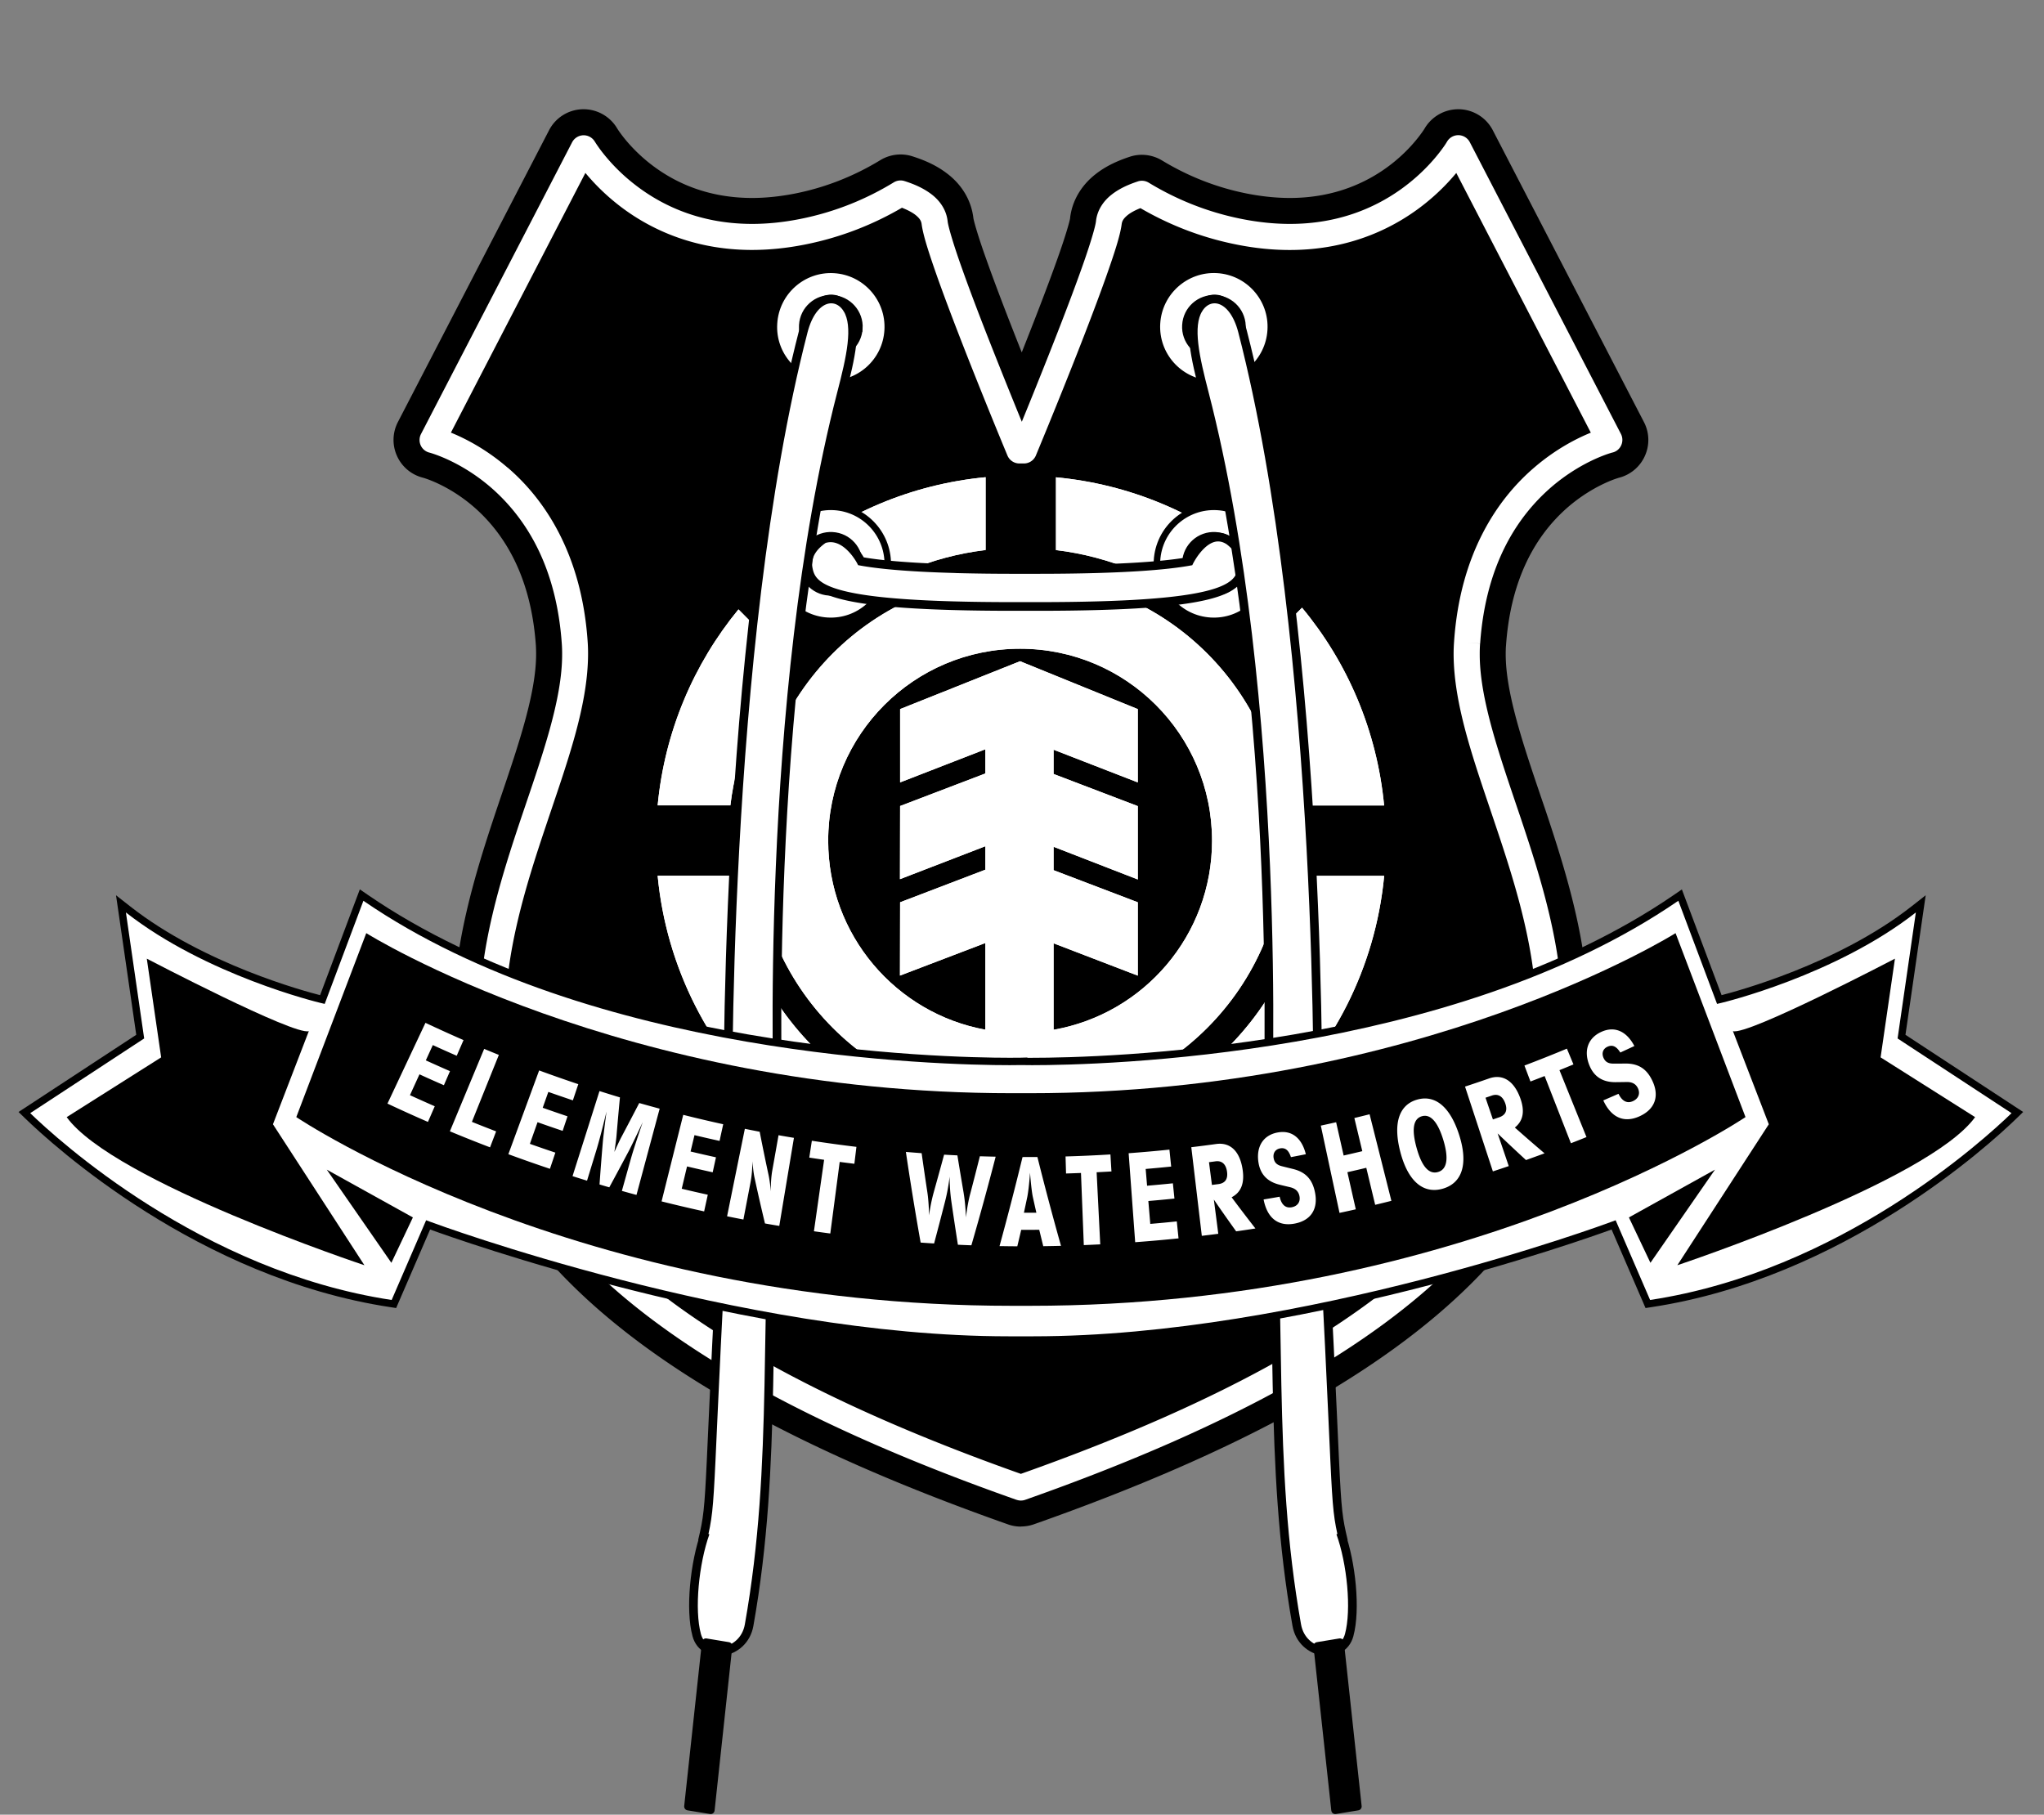
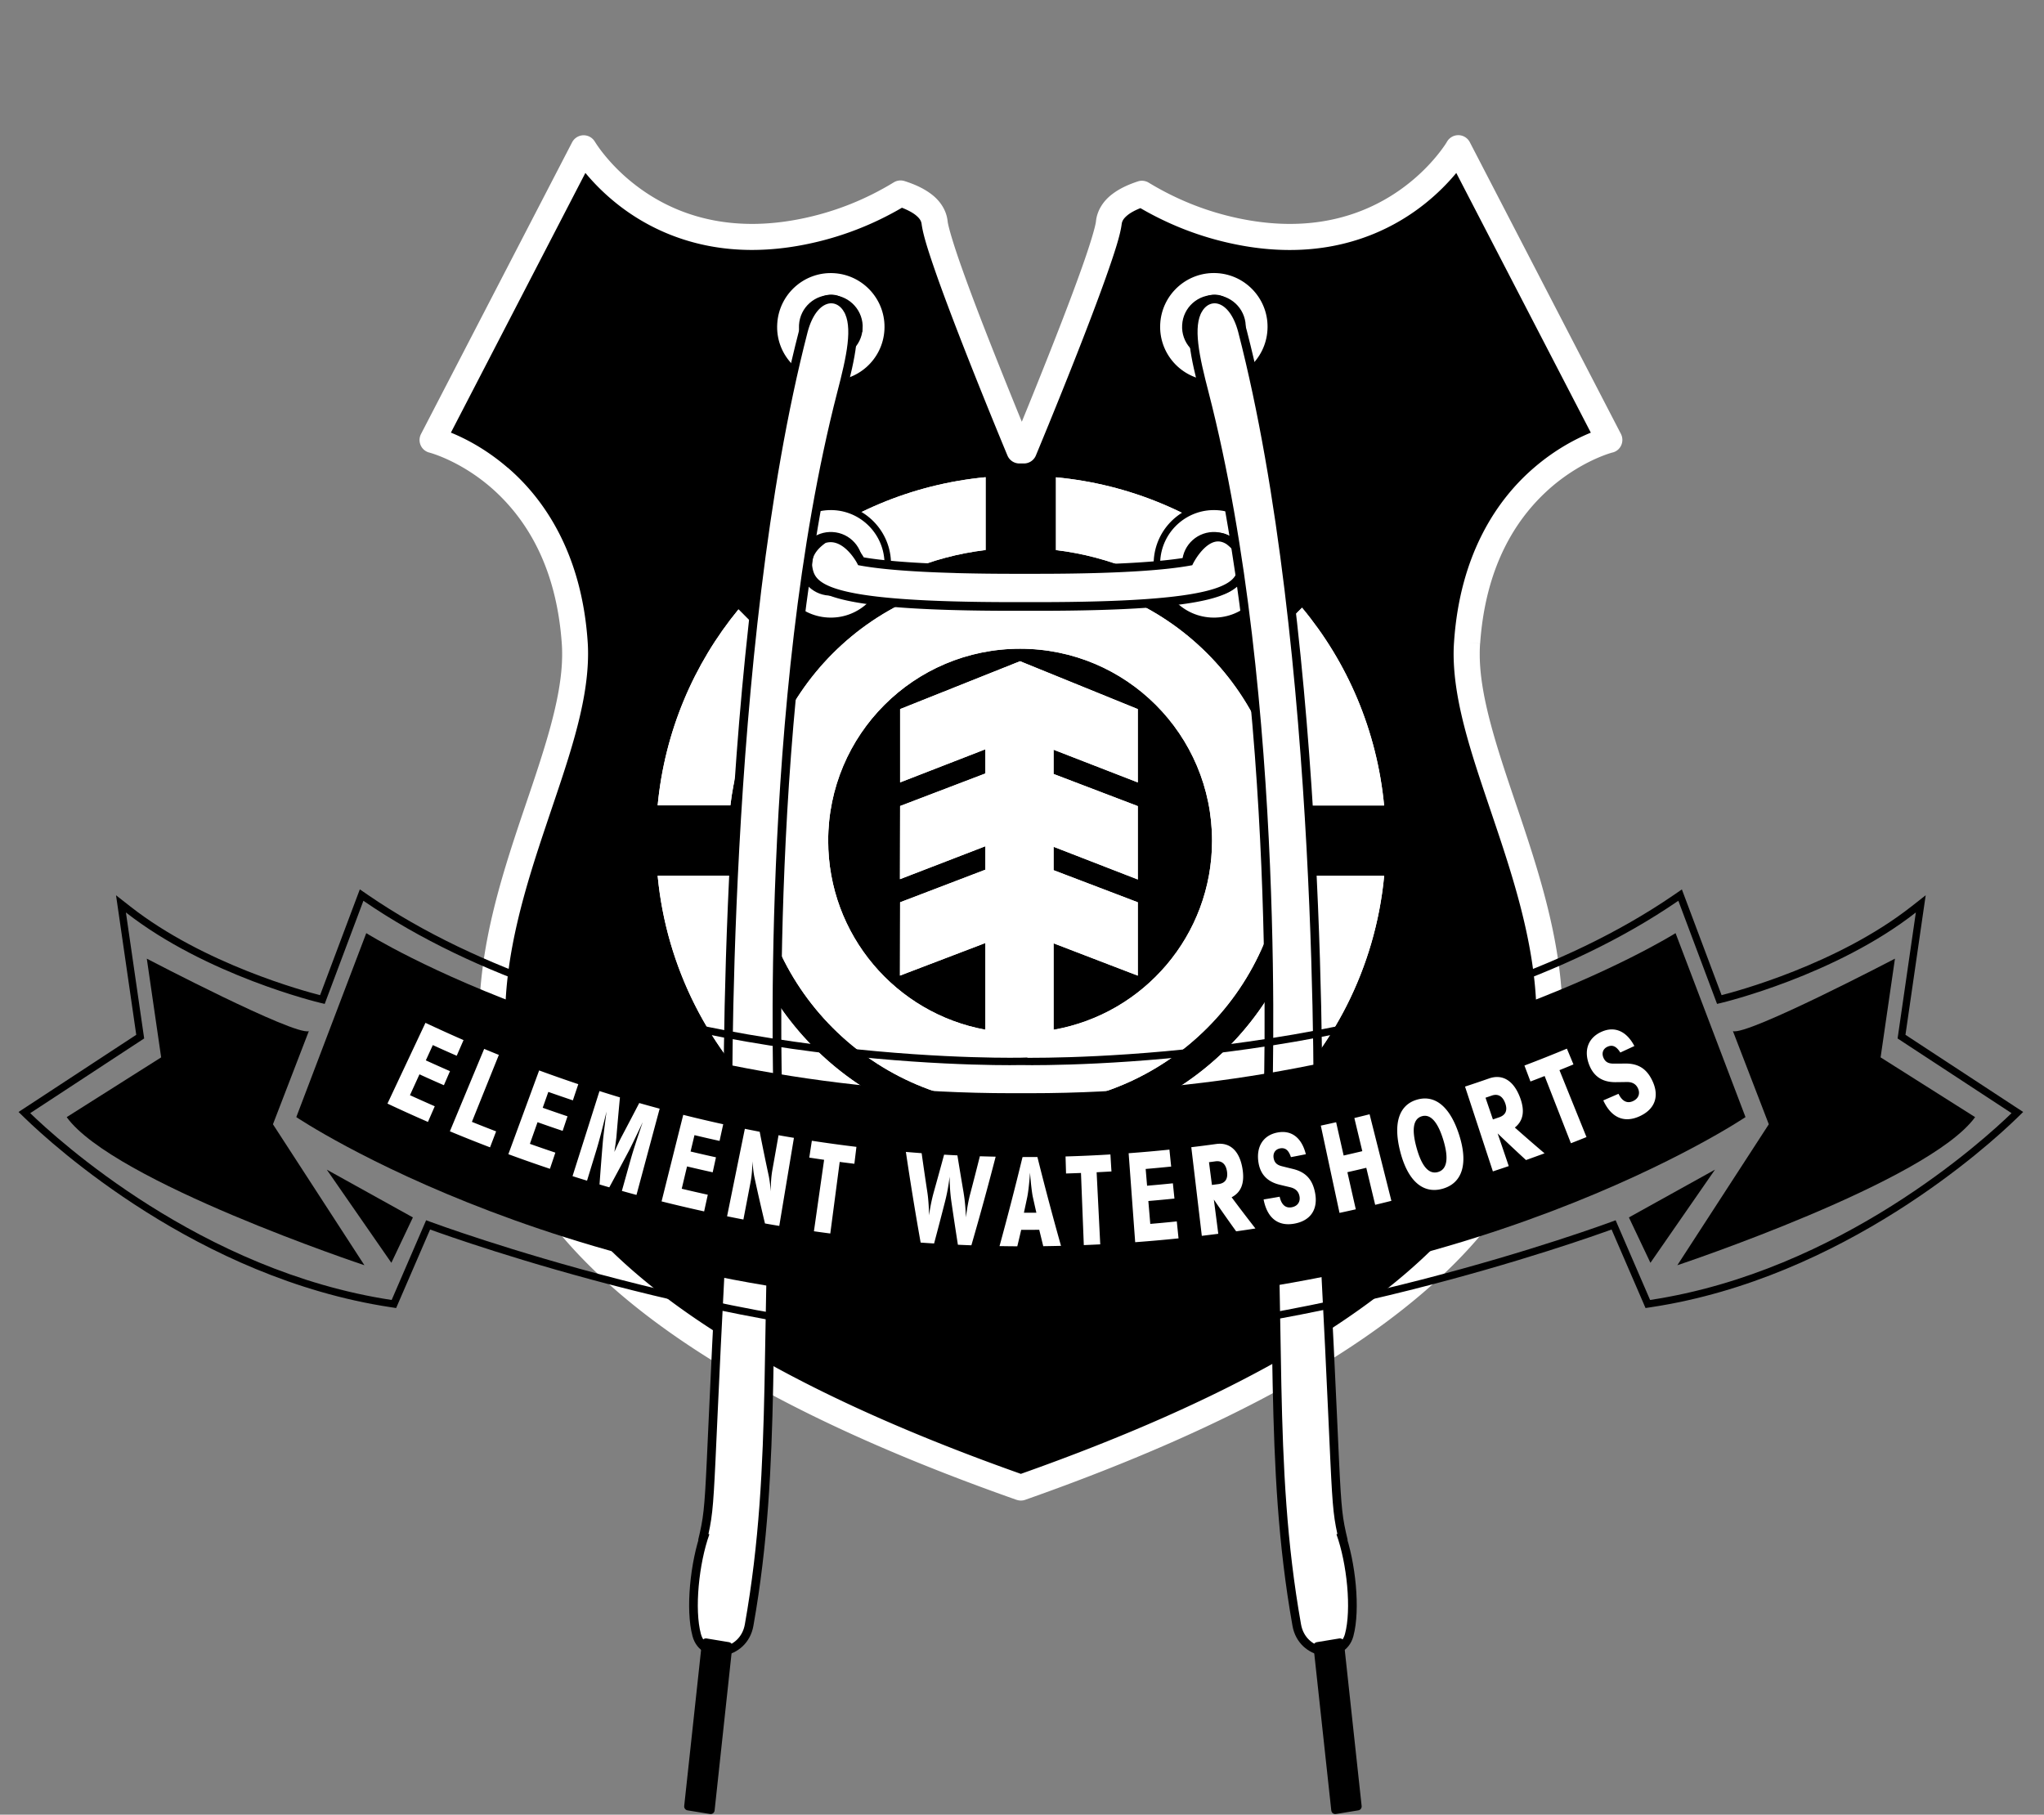
<svg xmlns="http://www.w3.org/2000/svg" width="847" height="752" fill="none">
  <rect width="100%" height="100%" fill="#808080" stroke="none" />
-   <path fill="#000" d="M423.049 632.62a15.87 15.87 0 0 1-5.258-.884c-85.041-29.968-144.59-62.854-182.119-100.592-31.839-31.92-47.943-68.548-47.861-108.895 0-30.708 8.915-59.792 18.015-86.944l1.582-4.687c7.62-22.445 14.789-43.636 14.748-59.607a62.94 62.94 0 0 0-.103-3.597c-1.663-23.534-9.613-42.177-23.601-55.434-10.887-10.277-21.877-13.648-23.089-13.997a16.074 16.074 0 0 1-10.846-9.024c-2.054-4.521-1.91-9.66.37-14.079l62.63-120.9c2.671-5.2 8.011-8.57 13.927-8.714h.391c5.71 0 11.01 3.042 13.906 7.934l.431.678.083.123a52.955 52.955 0 0 0 2.259 3.063c2.034 2.548 5.402 6.33 10.147 10.174 12.181 9.804 26.642 14.778 42.973 14.799 5.628 0 11.585-.617 17.686-1.809 12.489-2.466 24.423-7.132 35.454-13.853a16.213 16.213 0 0 1 8.401-2.364 16 16 0 0 1 4.827.74c6.039 1.911 10.661 4.213 14.585 7.255 6.121 4.666 9.941 11.203 10.763 18.355.185 1.192 1.787 7.153 5.361 17.101 2.958 8.366 6.943 18.91 11.832 31.345.925 2.344 1.869 4.748 2.855 7.215 4.869-12.25 10.538-26.844 14.687-38.519 3.513-9.824 5.095-15.559 5.341-16.998v-.123c.801-7.05 4.54-13.484 10.517-18.17 3.8-3 8.34-5.324 14.215-7.255a15.7 15.7 0 0 1 5.012-.802c2.958 0 5.875.822 8.401 2.364 10.949 6.639 22.801 11.263 35.228 13.71 6.101 1.191 12.058 1.808 17.686 1.808 33.77 0 50.942-21.48 55.4-28.077.144-.226.267-.39.329-.514l.082-.123c2.876-4.974 8.237-8.057 13.988-8.057h.35A16.141 16.141 0 0 1 618.602 54l62.609 120.879a16.014 16.014 0 0 1 .37 14.121 16.062 16.062 0 0 1-10.825 9.002c-.124.041-.514.165-1.007.329-.801.267-2.465.863-4.683 1.891-3.698 1.706-9.388 4.81-15.283 9.887-15.303 13.278-23.971 32.598-25.717 57.366l-.062.802a54.825 54.825 0 0 0-.062 2.672c-.061 16.011 7.108 37.182 14.708 59.586l1.622 4.748c9.1 27.173 18.015 56.236 18.015 86.985.082 40.307-16.022 76.955-47.861 108.875-37.549 37.717-97.098 70.624-182.016 100.53a16.216 16.216 0 0 1-5.361.905v.041zM201.512 174.428a99.014 99.014 0 0 1 15.899 11.181c15.242 13.072 34.016 37.491 36.851 79.647.123 1.706.185 3.597.205 5.714-.061 21.459-7.497 43.472-15.364 66.801-.884 2.59-1.767 5.221-2.65 7.852-8.278 24.583-16.351 50.748-16.351 76.687.082 32.332 12.304 59.689 38.453 86.081 32.763 32.969 88.081 63.553 164.494 90.931 76.393-27.378 131.731-57.983 164.494-90.931 26.149-26.392 38.371-53.749 38.433-86.101 0-25.919-8.052-52.064-16.33-76.647-.884-2.631-1.746-5.22-2.63-7.79-7.888-23.349-15.344-45.404-15.406-66.821 0-1.973.062-3.905.206-5.837 2.855-42.095 21.63-66.514 36.892-79.586a98.92 98.92 0 0 1 15.878-11.181l-43.835-84.601a180.311 180.311 0 0 1-3.04 2.57c-12.366 10.009-33.359 21.972-63.164 21.972h-.226c-7.662 0-15.673-.823-23.807-2.426a139.353 139.353 0 0 1-36.03-12.415c-1.17 4.748-3.142 10.709-5.977 18.766-3.02 8.489-7.128 19.362-12.202 32.332-3.656 9.311-15.426 38.642-17.542 43.164l.452-.905a16.092 16.092 0 0 1-14.913 9.948h-1.848a16.08 16.08 0 0 1-14.913-9.968c-3.287-7.914-19.823-47.912-29.272-74.55-2.896-8.242-4.888-14.285-6.039-19.095a139.605 139.605 0 0 1-36.666 12.723c-8.134 1.603-16.186 2.426-23.951 2.426-29.908 0-50.901-11.963-63.267-21.993a89.833 89.833 0 0 1-3.019-2.55l-43.815 84.602z" />
  <path fill="#000" d="M607.941 266.346c4.869-70.583 58.933-84.026 58.933-84.026l-62.61-120.878s-27.258 47.171-90.607 34.633c-15.652-3.103-29.107-8.859-40.487-15.765-7.086 2.302-12.982 6.002-13.68 11.901-1.664 14.059-35.167 94.446-35.167 94.446h-1.848s-33.503-80.387-35.167-94.446c-.719-6.022-6.84-9.742-14.132-12.045-11.421 6.968-24.958 12.785-40.733 15.91-63.35 12.537-90.608-34.634-90.608-34.634L179.226 182.32s54.064 13.443 58.932 84.026c5.896 85.505-158.373 229.24 184.892 350.118 343.264-120.878 178.996-264.613 184.891-350.118z" />
  <path fill="#fff" d="M421.263 621.541c-88.985-31.345-144.446-64.293-177.969-97.981-33.544-33.647-44.78-68.363-44.719-101.27 0-29.742 8.854-57.901 17.46-83.553 8.669-25.61 16.967-48.836 16.906-67.746 0-1.459-.041-2.898-.144-4.275-2.239-31.818-14.584-50.831-26.95-62.526-12.386-11.675-25.06-15.806-27.505-16.525-.328-.103-.39-.103-.39-.103a5.368 5.368 0 0 1-3.615-3.001 5.409 5.409 0 0 1 .123-4.707l62.61-120.879a5.428 5.428 0 0 1 4.662-2.918 5.411 5.411 0 0 1 4.787 2.692s.02.041.164.247c.144.226.349.555.657 1.007a56.69 56.69 0 0 0 2.814 3.803 76.902 76.902 0 0 0 11.791 11.798c10.681 8.612 26.827 17.162 49.71 17.183 6.08 0 12.674-.617 19.76-2.015 15.098-2.98 28.019-8.53 38.967-15.21a5.386 5.386 0 0 1 4.417-.534c4.026 1.274 7.908 2.96 11.236 5.509 3.286 2.507 6.1 6.29 6.634 11.037.226 2.323 2.589 10.216 5.916 19.527 3.328 9.413 7.662 20.739 11.955 31.632a2832.13 2832.13 0 0 0 12.88 32.044c1.807-4.419 4.108-10.03 6.614-16.32 5.957-14.819 13.208-33.236 18.22-47.377 3.328-9.311 5.71-17.204 5.916-19.526.534-4.646 3.245-8.386 6.429-10.874 3.225-2.548 7.005-4.213 10.928-5.508 1.479-.493 3.122-.288 4.458.514 10.907 6.618 23.745 12.127 38.74 15.086 7.108 1.398 13.681 2.015 19.781 2.015 39.871.04 60.001-26.412 64.315-32.805.596-.904.801-1.274.801-1.274a5.41 5.41 0 0 1 4.786-2.692 5.39 5.39 0 0 1 4.663 2.918l62.61 120.879a5.407 5.407 0 0 1 .123 4.707 5.282 5.282 0 0 1-3.595 3.001s-.082 0-.411.102c-.328.103-.842.247-1.499.473-1.335.452-3.287 1.192-5.669 2.282-4.766 2.199-11.237 5.837-17.851 11.531-13.167 11.448-27.032 30.851-29.435 64.766l-5.382-.37 5.361.39a57.162 57.162 0 0 0-.144 4.255c-.061 18.91 8.237 42.136 16.885 67.767 8.607 25.651 17.44 53.81 17.46 83.552.062 32.887-11.174 67.623-44.718 101.27-33.523 33.688-89.005 66.637-177.969 97.982a5.374 5.374 0 0 1-1.787.308 5.284 5.284 0 0 1-1.787-.308v.02zM210.387 193.79c15.077 12.928 30.668 35.538 33.133 72.186.123 1.685.164 3.35.164 5.036-.062 21.91-8.936 45.691-17.46 71.199-8.566 25.466-16.906 52.536-16.906 80.099.083 30.482 9.84 61.663 41.576 93.665 31.531 31.736 85.102 63.965 172.135 94.796 87.033-30.811 140.584-63.04 172.115-94.775 31.716-32.023 41.514-63.183 41.576-93.665 0-27.563-8.32-54.633-16.906-80.1-8.524-25.507-17.398-49.288-17.46-71.199 0-1.685.062-3.371.185-5.056 2.485-36.648 18.076-59.237 33.154-72.166 9.058-7.81 17.85-12.209 23.519-14.511L603.463 71.678a89.417 89.417 0 0 1-12.53 12.353c-12.058 9.783-30.812 19.588-56.488 19.567-6.82 0-14.112-.678-21.856-2.22-15.324-3.021-28.634-8.509-40.014-15.127-2.198.863-4.047 1.87-5.32 2.898-1.705 1.397-2.281 2.466-2.445 3.7-.596 4.706-3.04 12.147-6.47 21.869-3.41 9.599-7.765 21.006-12.079 31.982-8.606 21.911-17.008 42.033-17.008 42.054a5.371 5.371 0 0 1-4.971 3.309h-1.848a5.371 5.371 0 0 1-4.971-3.309s-18.857-45.24-29.087-74.036c-3.41-9.722-5.854-17.163-6.47-21.87-.165-1.274-.76-2.343-2.547-3.781-1.336-1.049-3.307-2.076-5.608-2.98-11.442 6.68-24.855 12.229-40.302 15.271-7.765 1.541-15.057 2.22-21.856 2.22-25.676 0-44.41-9.784-56.488-19.568a89.411 89.411 0 0 1-12.53-12.353L186.846 179.28c5.67 2.302 14.441 6.7 23.5 14.511h.041z" />
  <path fill="#fff" d="M422.679 238.639c-60.596 0-109.669 49.103-109.669 109.718 0 60.614 49.073 109.758 109.669 109.758 60.597 0 109.67-49.124 109.67-109.758 0-60.635-49.135-109.718-109.67-109.718zm13.907 188.049v-35.784l34.899 13.401v-30.4l-34.899-13.298v-9.702l34.899 13.545v-30.399l-34.899-13.319v-10.051l34.899 13.545v-30.379L422.7 274.012l-49.71 19.835v30.379l35.331-13.73v10.03L372.99 334.01l-.061 30.317 35.392-13.648v9.722l-35.331 13.504-.061 30.379 35.392-13.504v35.929c-37.036-6.762-65.136-39.238-65.136-78.311 0-43.945 35.557-79.565 79.535-79.565 43.979 0 79.536 35.62 79.536 79.565 0 39.217-28.326 71.775-65.65 78.331l-.02-.041zm60.862-174.052c-16.905-13.175-37.549-22.014-59.878-24.686v-30.153c30.73 2.878 58.728 14.943 81.344 33.442l-21.466 21.397zm42.091-.802c18.815 22.61 31.058 50.933 34.016 81.949h-30.237c-2.691-22.712-11.647-43.533-25.183-60.552l21.404-21.397zm-212.191 22.158c-13.188 16.895-22.02 37.346-24.691 59.75h-30.134c2.917-30.666 14.975-58.661 33.483-81.209l21.362 21.459h-.02zm-.7-42.219c22.657-18.786 50.819-31.077 81.775-34.017v30.174c-22.677 2.713-43.362 11.736-60.371 25.179l-21.404-21.336z" />
-   <path fill="#fff" d="M573.576 362.95c-7.293 76.749-71.895 136.828-150.506 136.828s-143.254-60.1-150.547-136.869h30.134c7.231 60.161 58.337 106.799 120.413 106.799 62.076 0 113.121-46.617 120.248-106.758h30.258z" />
+   <path fill="#fff" d="M573.576 362.95c-7.293 76.749-71.895 136.828-150.506 136.828s-143.254-60.1-150.547-136.869h30.134c7.231 60.161 58.337 106.799 120.413 106.799 62.076 0 113.121-46.617 120.248-106.758z" />
  <path fill="#fff" d="M422.679 238.639c-60.596 0-109.669 49.103-109.669 109.718 0 60.614 49.073 109.758 109.669 109.758 60.597 0 109.67-49.124 109.67-109.758 0-60.635-49.135-109.718-109.67-109.718zm13.907 188.049v-35.784l34.899 13.401v-30.4l-34.899-13.298v-9.702l34.899 13.545v-30.399l-34.899-13.319v-10.051l34.899 13.545v-30.379L422.7 274.012l-49.71 19.835v30.379l35.331-13.73v10.03L372.99 334.01l-.061 30.317 35.392-13.648v9.722l-35.331 13.504-.061 30.379 35.392-13.504v35.929c-37.036-6.762-65.136-39.238-65.136-78.311 0-43.945 35.557-79.565 79.535-79.565 43.979 0 79.536 35.62 79.536 79.565 0 39.217-28.326 71.775-65.65 78.331l-.02-.041zm60.862-174.052c-16.905-13.175-37.549-22.014-59.878-24.686v-30.153c30.73 2.878 58.728 14.943 81.344 33.442l-21.466 21.397zm42.091-.802c18.815 22.61 31.058 50.933 34.016 81.949h-30.237c-2.691-22.712-11.647-43.533-25.183-60.552l21.404-21.397zm-212.191 22.158c-13.188 16.895-22.02 37.346-24.691 59.75h-30.134c2.917-30.666 14.975-58.661 33.483-81.209l21.362 21.459h-.02zm-.7-42.219c22.657-18.786 50.819-31.077 81.775-34.017v30.174c-22.677 2.713-43.362 11.736-60.371 25.179l-21.404-21.336z" />
  <path fill="#fff" d="M573.576 362.95c-7.293 76.749-71.895 136.828-150.506 136.828s-143.254-60.1-150.547-136.869h30.134c7.231 60.161 58.337 106.799 120.413 106.799 62.076 0 113.121-46.617 120.248-106.758h30.258zM395.935 235.658c-20.87-.555-32.599-1.87-39.152-3.062 0 0-6.286-12.209-15.447-9.25-3.513 2.385-6.614 5.797-6.614 10.38 0 .596.061 1.172.185 1.85 1.52 8.612 8.956 15.744 85.143 15.744h9.613c76.146 0 83.603-7.132 85.144-15.744.082-.678.164-1.254.164-1.85 0-4.131-2.547-7.297-5.608-9.64-9.223-6.166-16.515 8.53-16.515 8.53-8.833 1.603-26.642 3.371-63.185 3.371h-9.613a906.94 906.94 0 0 1-24.115-.308" />
  <path stroke="#000" stroke-width="1.582" d="M395.935 235.658c-20.87-.555-32.599-1.87-39.152-3.062 0 0-6.286-12.209-15.447-9.25-3.513 2.385-6.614 5.797-6.614 10.38 0 .596.061 1.172.185 1.85 1.52 8.612 8.956 15.744 85.143 15.744h9.613c76.146 0 83.603-7.132 85.144-15.744.082-.678.164-1.254.164-1.85 0-4.131-2.547-7.297-5.608-9.64-9.223-6.166-16.515 8.53-16.515 8.53-8.833 1.603-26.642 3.371-63.185 3.371h-9.613a906.94 906.94 0 0 1-24.115-.308" />
  <path fill="#fff" fill-rule="evenodd" d="M345.649 111.86c-12.982-.761-24.156 9.188-24.916 22.219-.822 13.011 9.161 24.192 22.164 24.953 13.002.781 24.197-9.167 24.937-22.219.76-13.011-9.182-24.193-22.185-24.953zm10.456 24.274c-.37 6.516-5.978 11.511-12.53 11.12-6.532-.37-11.544-6.002-11.134-12.497.37-6.577 5.998-11.531 12.51-11.14 6.553.37 11.544 5.981 11.174 12.517h-.02z" clip-rule="evenodd" />
  <path stroke="#000" stroke-width="2.691" d="M345.649 111.86c-12.982-.761-24.156 9.188-24.916 22.219-.822 13.011 9.161 24.192 22.164 24.953 13.002.781 24.197-9.167 24.937-22.219.76-13.011-9.182-24.193-22.185-24.953zm10.456 24.274c-.37 6.516-5.978 11.511-12.53 11.12-6.532-.37-11.544-6.002-11.134-12.497.37-6.577 5.998-11.531 12.51-11.14 6.553.37 11.544 5.981 11.174 12.517h-.02z" />
  <path fill="#fff" fill-rule="evenodd" d="M504.394 111.84c-13.023-.76-24.198 9.188-24.958 22.219-.76 13.011 9.162 24.193 22.185 24.953 13.023.781 24.177-9.188 24.937-22.219.781-13.011-9.182-24.192-22.164-24.953zm10.455 24.295c-.41 6.516-5.998 11.511-12.509 11.12-6.553-.37-11.544-6.002-11.133-12.497.349-6.577 5.977-11.531 12.489-11.14 6.552.37 11.544 5.981 11.153 12.517z" clip-rule="evenodd" />
  <path stroke="#000" stroke-width="2.691" d="M504.394 111.84c-13.023-.76-24.198 9.188-24.958 22.219-.76 13.011 9.162 24.193 22.185 24.953 13.023.781 24.177-9.188 24.937-22.219.781-13.011-9.182-24.192-22.164-24.953zm10.455 24.295c-.41 6.516-5.998 11.511-12.509 11.12-6.553-.37-11.544-6.002-11.133-12.497.349-6.577 5.977-11.531 12.489-11.14 6.552.37 11.544 5.981 11.153 12.517z" />
  <path fill="#fff" fill-rule="evenodd" d="M345.65 210.068c-12.982-.74-24.156 9.188-24.916 22.24-.822 13.011 9.161 24.171 22.143 24.932 13.003.781 24.198-9.167 24.958-22.199.76-13.031-9.182-24.212-22.185-24.973zm10.456 24.295c-.37 6.495-5.978 11.469-12.53 11.099-6.532-.37-11.545-6.001-11.134-12.497.37-6.556 5.998-11.53 12.51-11.14 6.553.35 11.544 5.961 11.174 12.538h-.02z" clip-rule="evenodd" />
  <path stroke="#000" stroke-width="2.691" d="M345.65 210.068c-12.982-.74-24.156 9.188-24.916 22.24-.822 13.011 9.161 24.171 22.143 24.932 13.003.781 24.198-9.167 24.958-22.199.76-13.031-9.182-24.212-22.185-24.973zm10.456 24.295c-.37 6.495-5.978 11.469-12.53 11.099-6.532-.37-11.545-6.001-11.134-12.497.37-6.556 5.998-11.53 12.51-11.14 6.553.35 11.544 5.961 11.174 12.538h-.02z" />
  <path fill="#fff" fill-rule="evenodd" d="M504.394 210.068c-13.023-.74-24.198 9.188-24.958 22.24-.76 13.011 9.162 24.171 22.185 24.932 13.023.781 24.177-9.167 24.937-22.198.781-13.032-9.182-24.213-22.164-24.974zm10.455 24.295c-.41 6.495-5.998 11.469-12.509 11.1-6.553-.37-11.544-6.002-11.133-12.497.349-6.557 5.977-11.531 12.489-11.141 6.552.35 11.544 5.961 11.153 12.538z" clip-rule="evenodd" />
  <path stroke="#000" stroke-width="2.691" d="M504.394 210.068c-13.023-.74-24.198 9.188-24.958 22.24-.76 13.011 9.162 24.171 22.185 24.932 13.023.781 24.177-9.167 24.937-22.198.781-13.032-9.182-24.213-22.164-24.974zm10.455 24.295c-.41 6.495-5.998 11.469-12.509 11.1-6.553-.37-11.544-6.002-11.133-12.497.349-6.557 5.977-11.531 12.489-11.141 6.552.35 11.544 5.961 11.153 12.538z" />
  <path fill="#fff" d="M395.935 235.658c-20.87-.555-32.599-1.87-39.152-3.062 0 0-6.286-12.209-15.447-9.25-3.513 2.385-6.614 5.797-6.614 10.38 0 .596.061 1.172.185 1.85 1.52 8.612 8.956 15.744 85.143 15.744h9.613c76.146 0 83.603-7.132 85.144-15.744.082-.678.164-1.254.164-1.85 0-4.131-2.547-7.297-5.608-9.64-9.223-6.166-16.515 8.53-16.515 8.53-8.833 1.603-26.642 3.371-63.185 3.371h-9.613a906.94 906.94 0 0 1-24.115-.308" />
  <path stroke="#000" stroke-width="3.595" d="M395.935 235.658c-20.87-.555-32.599-1.87-39.152-3.062 0 0-6.286-12.209-15.447-9.25-3.513 2.385-6.614 5.797-6.614 10.38 0 .596.061 1.172.185 1.85 1.52 8.612 8.956 15.744 85.143 15.744h9.613c76.146 0 83.603-7.132 85.144-15.744.082-.678.164-1.254.164-1.85 0-4.131-2.547-7.297-5.608-9.64-9.223-6.166-16.515 8.53-16.515 8.53-8.833 1.603-26.642 3.371-63.185 3.371h-9.613a906.94 906.94 0 0 1-24.115-.308" />
  <path fill="#fff" stroke="#000" stroke-width="3.595" d="M351.176 128.078c4.313 7.174 1.396 19.979-2.506 34.983-32.743 127.025-26.19 296.473-26.19 296.473-6.348 87.992.02 145.996-12.058 213.927-2.239 12.641-18.877 14.737-21.712 4.131-2.876-10.606-.883-29.988 3.554-42.382l-1.212 3.391c4.457-18.581 1.704-13.36 10.64-171.77 0 0-2.773-197.998 31.202-329.565 3.903-15.005 13.927-16.32 18.282-9.167v-.021z" />
  <path fill="#000" stroke="#000" stroke-linecap="round" stroke-linejoin="round" stroke-width="3.287" d="m285.156 748.586 9.326 1.521 7.333-67.972-9.305-1.542-7.354 67.993z" />
  <path fill="#fff" stroke="#000" stroke-width="3.595" d="M496.586 128.078c-4.314 7.173-1.376 19.978 2.506 34.983 32.743 127.024 26.211 296.472 26.211 296.472 6.326 87.992-.021 145.996 12.057 213.927 2.239 12.641 18.878 14.738 21.712 4.132 2.876-10.606.884-29.989-3.574-42.383l1.212 3.392c-4.457-18.581-1.705-13.361-10.64-171.771 0 0 2.773-197.998-31.202-329.565-3.903-15.004-13.948-16.32-18.282-9.167v-.02z" />
  <path fill="#000" stroke="#000" stroke-linecap="round" stroke-linejoin="round" stroke-width="3.287" d="m562.605 748.586-9.305 1.521-7.374-67.973 9.326-1.541 7.353 67.993z" />
-   <path fill="#fff" d="M417.837 555.31c-111.631 0-238.56-47.002-239.823-47.48l-.601-.215-14.174 32.789-1.155-.17C82.728 528.241 22.707 473.3 11.476 462.401l-1.372-1.326 47.99-31.463-7.98-55.018 2.988 2.343c33.185 26.006 79.449 37.059 79.911 37.167l.57.138 16.253-43.287 1.602 1.095c94.023 64.576 238.884 67.859 266.969 67.859 2.897 0 4.514-.03 4.622-.046l1.356-.046v.062c.77 0 1.864.015 3.266.015 28.085 0 172.947-3.268 266.954-67.859l1.602-1.095 16.253 43.287.57-.139c.462-.108 46.772-11.191 79.91-37.167l2.989-2.343-7.98 55.018 47.989 31.464-1.371 1.325c-11.231 10.899-71.252 65.84-150.608 77.834l-1.155.169-14.174-32.789-.601.216c-1.263.478-128.269 47.48-239.824 47.48h-10.398l.03.015z" />
  <path fill="#000" d="m695.482 373.284 16.037 42.732 1.88-.447c.493-.108 47.157-11.316 80.496-37.445l-7.565 52.213 47.219 30.954c-11.184 10.853-70.882 65.486-149.776 77.417l-14.281-33.035-1.957.724c-1.263.478-128.038 47.372-239.3 47.372h-10.399c-111.261 0-238.021-46.909-239.3-47.372l-1.956-.724-14.282 33.035c-78.893-11.931-138.591-66.564-149.776-77.417l47.22-30.954-7.565-52.213c33.338 26.129 80.018 37.337 80.496 37.445l1.879.447 16.038-42.732c94.361 64.807 239.485 68.121 267.816 68.121 2.943 0 4.576-.031 4.668-.046 0 0 1.618.046 4.576.046 28.331 0 173.47-3.314 267.816-68.121m1.495-4.718-3.205 2.205c-93.637 64.329-238.098 67.582-266.091 67.582h-1.941v-.124l-2.727.078s-1.602.03-4.575.03c-28.008 0-172.454-3.252-266.107-67.582l-3.204-2.204-1.371 3.638-15.098 40.204c-6.024-1.526-48.051-12.764-78.586-36.705l-5.977-4.686 1.094 7.523 7.287 50.301-45.586 29.891-3.19 2.081 2.727 2.651c11.293 10.945 71.623 66.179 151.441 78.25l2.31.354.925-2.158 13.141-30.384c10.753 3.916 132.214 47.295 239.593 47.295h10.399c107.317 0 228.824-43.364 239.593-47.295l13.141 30.384.924 2.158 2.326-.354c79.819-12.071 140.163-67.289 151.441-78.25l2.726-2.651-3.189-2.081-45.586-29.891 7.287-50.301 1.094-7.523-5.977 4.686c-30.519 23.925-72.578 35.179-78.601 36.705l-15.098-40.204-1.371-3.638.031.015z" />
  <path fill="#000" d="m66.781 438.183-5.947-40.913s61.193 32.003 67.139 30.03l-14.866 38.6 37.898 58.41s-104.051-34.639-123.37-61.369l39.13-24.758h.016z" />
  <path fill="#000" d="m135.416 484.707 26.76 38.601 8.92-18.807-35.68-19.794zm643.873-46.524 5.946-40.913s-61.192 32.003-67.139 30.03l14.867 38.6-37.899 58.41s104.052-34.639 123.386-61.37l-39.146-24.757h-.015z" />
  <path fill="#000" d="m710.657 484.708-26.745 38.6-8.92-18.807 35.665-19.793zm-283.901 56.42c180.604 0 296.549-78.203 296.549-78.203l-28.979-76.23s-105.53 66.333-267.554 66.333h-7.441c-162.024 0-267.555-66.333-267.555-66.333l-28.994 76.23s115.945 78.203 296.549 78.203h7.441-.016z" />
  <path fill="#000" d="m183.851 468.876-3.004-1.31a667.389 667.389 0 0 1-15.992-7.246l-2.973-1.402 1.402-2.976c5.253-11.145 10.491-22.306 15.729-33.452l1.402-2.975 2.973 1.403a594.773 594.773 0 0 0 14.852 6.737l3.019 1.31-1.309 3.021-.324.756-1.463 3.345-1.31 3.021-3.019-1.31a411.57 411.57 0 0 1-8.165-3.638l-1.156 2.497-.632 1.357a616.217 616.217 0 0 0 8.243 3.669l3.004 1.31-1.31 3.022-1.787 4.116-1.325 3.021-3.019-1.326a588.65 588.65 0 0 1-8.458-3.776l-2.465 5.349-.108.231a526.317 526.317 0 0 0 8.581 3.823l3.02 1.31-1.31 3.022-.277.616c-.508 1.172-1.017 2.328-1.525 3.5l-1.325 3.006.031-.031zm25.558 10.313-3.081-1.187a604.089 604.089 0 0 1-15.791-6.32l-3.035-1.264 1.263-3.037 14.174-34.146 1.263-3.021 3.035 1.248 1.171.478 2.804 1.156 3.035 1.234-1.233 3.052-6.116 15.046-4.884 11.993a617.595 617.595 0 0 0 8.258 3.237l3.081 1.187-1.186 3.083c-.539 1.388-1.063 2.775-1.587 4.162l-1.171 3.099zm24.679 8.71-3.127-1.049a599.926 599.926 0 0 1-16.407-5.765l-3.097-1.141 1.125-3.098c4.236-11.577 8.488-23.155 12.725-34.716l1.14-3.083 3.081 1.14c5.1 1.866 10.23 3.669 15.252 5.35l3.127 1.048-1.047 3.129-.478 1.434-.94 2.821-1.047 3.129-3.128-1.048a493.047 493.047 0 0 1-8.35-2.867l-1.186 3.299-.246.693c2.711.956 5.5 1.912 8.442 2.899l3.112 1.048-1.032 3.114-1.417 4.254-1.048 3.114-3.112-1.048a693.252 693.252 0 0 1-8.658-2.975c-.693 1.927-1.371 3.838-2.064 5.765a569.684 569.684 0 0 0 8.781 3.022l3.127 1.048-1.047 3.129-.709 2.128-.709 2.127-1.047 3.114-.016-.015zm35.62 10.544-3.189-.864-1.171-.323c-1.048-.278-2.095-.571-3.143-.864l-3.158-.878.878-3.161.755-2.728c-.632 1.079-1.279 2.173-1.91 3.252l-1.294 2.205-2.45-.709-.185-.062-2.48-.724-2.434-.725.092-2.543c.046-1.203.077-2.421.123-3.639l-.785 2.575-.971 3.145-3.143-.972-4.344-1.341-3.128-1.002.986-3.129 11.139-35.256.986-3.144 3.143.986c1.848.586 3.713 1.172 5.592 1.727l2.45.74-.124 2.559c-.215 4.563-.4 9.28-.554 14.074 2.372-4.008 4.745-8.078 7.102-12.163l1.279-2.204 2.449.678c1.88.524 3.744 1.033 5.623 1.542l3.189.848-.847 3.191c-2.881 10.775-5.777 21.535-8.658 32.295l-.925 3.423-.847 3.191h-.046zm27.746 6.598-3.22-.709a681.232 681.232 0 0 1-16.823-3.931l-3.189-.786.801-3.191 2.434-9.805 6.486-26.083.786-3.191 3.189.786a566.783 566.783 0 0 0 15.637 3.654l3.219.709-.724 3.222-.493 2.22-.477 2.143-.709 3.191-3.204-.694a450.22 450.22 0 0 1-8.535-1.943l-.925 3.839-.077.293c2.789.663 5.685 1.31 8.628 1.958l3.22.709-.725 3.222a213.457 213.457 0 0 0-.662 2.99l-.293 1.357-.708 3.206-3.22-.693a699.81 699.81 0 0 1-8.843-2.004l-.848 3.53-.585 2.42c2.958.694 5.962 1.387 8.966 2.035l3.205.709-.694 3.206-.539 2.467-.416 1.911-.708 3.222.046.031zm31.105 5.811-3.251-.54-.169-.03c-1.448-.247-2.912-.494-4.36-.74l-2.08-.37-.524-2.051a652.3 652.3 0 0 1-3.312-13.38l-2.126 11.006-.632 3.238-3.235-.632c-1.494-.293-2.989-.586-4.468-.879l-3.219-.647.647-3.222 7.287-36.258.647-3.222 3.22.648c1.386.277 2.757.555 4.144.817l2.141.416.462 2.127a851.072 851.072 0 0 0 2.835 12.857l.57-3.268 1.279-7.415.57-3.253 3.235.571c1.402.246 2.804.478 4.19.709l3.251.539-.539 3.253-6.024 36.489-.539 3.252v-.015zm20.122 2.868-3.266-.432a400.718 400.718 0 0 1-4.345-.586l-.185-.031-3.266-.447.462-3.268 2.589-18.699 1.417-10.251a238.412 238.412 0 0 1-3.328-.494l-3.266-.493.493-3.253.308-2.05.355-2.374.493-3.253 3.25.494a552.35 552.35 0 0 0 17.178 2.312l3.25.385-.385 3.253-.277 2.374-.246 2.081-.386 3.268-3.266-.385a3455.44 3455.44 0 0 0-3.374-.416l-1.401 10.744-2.388 18.237-.432 3.268.016.016zm58.138 4.501-2.573-.092c-1.525-.047-3.05-.108-4.575-.17l-2.696-.108-.416-2.667c-.57-3.561-1.14-7.214-1.695-10.929-.939 3.638-1.864 7.214-2.788 10.713l-.693 2.606-2.758-.17-4.499-.277-2.557-.17-.462-2.513a1278.586 1278.586 0 0 1-6.347-37.644l-.632-4.132 4.16.339c1.432.124 2.88.231 4.329.339l2.619.201.385 2.59c.693 4.64 1.402 9.249 2.126 13.781 1.14-4.532 2.234-8.987 3.281-13.304l.647-2.666 2.743.154c1.263.077 2.541.123 3.805.185l2.742.123.462 2.713c.632 4.579 1.279 9.111 1.926 13.581a1154.18 1154.18 0 0 0 3.512-13.504l.648-2.543 2.619.061c1.448.031 2.88.077 4.329.093l4.175.062-1.048 4.038a1334.681 1334.681 0 0 1-10.075 36.828l-.709 2.467.015.015zm17.102.263h-2.558c-1.556-.016-3.112-.031-4.668-.062l-4.267-.062 1.14-4.116a1227.684 1227.684 0 0 0 9.582-36.828l.616-2.512h2.589c1.494 0 3.004 0 4.498-.031h2.573l.647 2.466a1246.283 1246.283 0 0 0 10.06 36.705l1.186 4.1-4.267.108c-1.556.047-3.112.077-4.668.108l-2.557.046-.678-2.466a901.638 901.638 0 0 1-2.327-8.694c-1.34 0-2.68.03-4.021.03a899.363 899.363 0 0 1-2.218 8.726l-.647 2.482h-.015zm22.476-.371-.139-3.298-1.186-29.198c-1.109.047-2.234.078-3.343.108l-3.266.093-.108-3.268-.092-3.006-.047-1.48-.092-3.299 3.297-.093a587.602 587.602 0 0 0 17.285-.77l3.282-.201.2 3.299.139 2.22.138 2.251.185 3.283-3.281.201c-1.125.061-2.265.138-3.39.2l.648 13.35.754 15.832.154 3.283-3.281.154c-1.525.077-3.05.139-4.576.216l-3.296.139.015-.016zm20.306-1.048-.246-3.283-1.51-20.426-1.217-16.464-.247-3.283 3.282-.247c5.284-.401 10.63-.863 15.899-1.403l3.266-.324.323 3.269.047.37.416 4.069.338 3.284-3.281.339c-2.819.293-5.716.57-8.643.817l.185 2.359.154 1.88c2.943-.246 5.87-.539 8.735-.832l3.266-.339.339 3.268.077.709.386 3.761.338 3.268-3.266.339c-2.881.293-5.885.586-8.966.848l.493 6.105c3.097-.262 6.132-.555 9.09-.863l3.281-.339.324 3.283.2 1.927c.092.848.169 1.68.246 2.528l.324 3.268-3.251.324c-5.638.57-11.4 1.094-17.116 1.511l-3.281.246.015.031zm27.391-2.498-.386-3.268-2.064-17.265-2.326-19.455-.385-3.268 3.266-.4c2.85-.34 5.7-.694 8.535-1.095a20.092 20.092 0 0 1 2.665-.185c7.225 0 11.893 4.409 13.141 12.394.894 5.689-.57 10.267-3.944 13.011a681.25 681.25 0 0 0 8.889 10.683l3.806 4.47-5.808.91c-1.834.293-3.652.57-5.485.832l-1.864.278-1.186-1.465a677.111 677.111 0 0 1-7.318-9.249l1.063 8.417.416 3.268-3.282.401-4.483.555-3.266.401.016.03zm6.932-33.621.848 6.69 1.663-.215c.771-.108 1.325-.355 1.603-.74.385-.524.508-1.48.323-2.713-.477-3.269-1.787-3.269-2.28-3.269-.154 0-.323 0-.477.031-.571.077-1.141.154-1.695.231l.015-.015z" />
  <path fill="#000" d="M532.147 509.45c-6.917 0-11.77-4.733-13.295-12.98l-.616-3.299 3.312-.555c1.525-.247 3.051-.509 4.56-.771l1.433-.247c-5.962-1.402-9.767-5.395-10.753-11.299-1.279-7.847 2.834-14.028 10.245-15.37.862-.154 1.71-.246 2.542-.246 6.208 0 10.815 4.347 12.632 11.916l.802 3.33-3.344.678c-1.324.262-2.649.524-3.99.786 5.716 1.665 9.213 5.457 10.399 11.269.848 4.147.231 7.939-1.787 10.914-1.972 2.929-5.13 4.856-9.135 5.596a17.034 17.034 0 0 1-3.005.278zm-2.742-17.466.509 2.435c.847 4.039 2.064 4.039 2.588 4.039.231 0 .477-.015.755-.077.539-.092 1.263-.324 1.617-.848.324-.462.385-1.202.216-2.065-.339-1.773-1.109-2.529-2.912-2.883l-2.788-.586.015-.015zm-.185-16.295a1.91 1.91 0 0 0-.416.047c-.539.092-1.509.277-1.201 2.065.231 1.295.416 1.773 2.434 2.266.554.124 1.124.263 1.694.386l-.369-1.341c-.355-1.28-1.094-3.423-2.157-3.423h.015zm21.568 29.676-.693-3.207-7.811-36.149-.693-3.222 3.22-.694c1.371-.293 2.757-.601 4.128-.894l3.205-.709.724 3.206 2.419 10.791.262 1.172c1.694-.386 3.312-.771 4.899-1.141l-2.927-11.916-.786-3.191 3.189-.787 2.696-.678 1.479-.37 3.173-.786.802 3.176 2.126 8.432 6.932 27.424.817 3.207-3.205.801-1.479.37-2.973.74-3.204.786-.786-3.206-1.525-6.243-1.633-6.675c-1.757.416-3.451.817-5.115 1.202l1.695 7.585 1.217 5.395.724 3.207-3.205.724c-1.494.324-2.973.663-4.452.971l-3.204.694-.016-.015zm41.196-10.036c-4.591 0-12.895-2.344-17.07-18.021-3.589-13.504-.338-23.139 8.72-25.791a13.967 13.967 0 0 1 3.929-.585c4.344 0 12.371 2.297 17.239 17.651 2.511 7.892 2.496 14.583-.046 19.346-1.757 3.314-4.715 5.658-8.535 6.768-1.433.416-2.85.632-4.237.632zm-4.483-33.314a3.18 3.18 0 0 0-.816.124c-3.605 1.048-1.865 8.895-.956 12.224 1.741 6.29 4.068 9.882 6.394 9.882.293 0 .616-.046.955-.154.863-.247 1.417-.679 1.787-1.372.601-1.126 1.31-4.024-.77-10.807-1.911-6.197-4.376-9.897-6.594-9.897zm26.483 26.454-1.032-3.129-7.749-23.401-3.883-11.7-1.032-3.13 3.127-1.032c2.743-.91 5.485-1.85 8.227-2.806 2.018-.709 3.929-1.064 5.731-1.064 3.975 0 9.321 1.711 12.34 9.82 2.003 5.395 1.479 10.19-1.309 13.566a698.73 698.73 0 0 0 10.907 8.632l4.684 3.623-5.546 2.066-5.269 1.942-1.757.632-1.448-1.187a728.337 728.337 0 0 1-9.212-7.677l2.773 8.155 1.063 3.129-3.128 1.049-.539.185c-1.263.431-2.527.847-3.79 1.279l-3.127 1.033-.031.015zm.123-34.33 2.172 6.382c.54-.185 1.094-.385 1.633-.57.786-.278 1.279-.648 1.495-1.095.277-.586.2-1.557-.216-2.698-.462-1.279-1.263-2.79-2.449-2.79a2.98 2.98 0 0 0-.956.185c-.554.2-1.124.385-1.679.586z" />
  <path fill="#000" d="m645.21 477.339-1.201-3.052-10.677-27.193c-1.078.416-2.141.832-3.22 1.233l-3.065 1.156-1.171-3.068-.878-2.312-.709-1.865-1.171-3.083 3.081-1.172a529.462 529.462 0 0 0 16.361-6.505l3.035-1.264 1.264 3.021c.431 1.033.862 2.081 1.294 3.114l.431 1.033 1.263 3.037-3.035 1.264c-1.078.447-2.156.894-3.25 1.341l6.855 17.065 4.037 10.051 1.232 3.052-3.05 1.234c-1.433.57-2.881 1.156-4.329 1.726l-3.066 1.203-.031-.016z" />
  <path fill="#000" d="M669.183 466.934c-5.408 0-9.952-3.484-12.818-9.789l-1.386-3.068 3.081-1.326c1.448-.632 2.896-1.248 4.344-1.88l1.402-.617h-.4c-6.009 0-10.584-2.975-12.88-8.355-3.112-7.307-.524-14.321 6.44-17.451 1.802-.817 3.62-1.218 5.407-1.218 4.946 0 9.306 3.145 12.263 8.864l1.572 3.053-3.112 1.449-.447.2a319.625 319.625 0 0 1-3.328 1.542c6.024.215 10.353 3.037 12.895 8.417 1.803 3.807 2.095 7.599.848 10.991-1.233 3.36-3.898 6.043-7.688 7.754-2.111.956-4.19 1.434-6.193 1.434zm-3.59-16.726 1.079 2.281c.6 1.249 1.771 3.33 3.004 3.33.354 0 .801-.123 1.294-.339.524-.231 1.202-.648 1.448-1.295.247-.663 0-1.48-.277-2.035-.709-1.542-1.556-2.081-3.205-2.081h-.369c-1.033.046-2.019.092-2.989.123l.015.016zm-3.62-15.848c-.2 0-.447.062-.724.201-.771.339-1.387.863-.755 2.328.508 1.187.801 1.587 2.804 1.587.693 0 1.355-.03 2.018-.046l-.693-1.233c-1.156-2.081-2.142-2.821-2.666-2.821l.016-.016z" />
  <path fill="#fff" d="M176.303 423.862a624.494 624.494 0 0 0 15.776 7.153c-.94 2.158-1.879 4.316-2.819 6.49a519.589 519.589 0 0 1-9.906-4.424c-.971 2.112-1.926 4.224-2.897 6.335a639.111 639.111 0 0 0 10.014 4.471 976.922 976.922 0 0 0-2.526 5.827 488.348 488.348 0 0 1-10.122-4.517c-1.309 2.883-2.634 5.766-3.944 8.648 3.42 1.557 6.84 3.084 10.276 4.594-.94 2.158-1.88 4.317-2.819 6.49a625.286 625.286 0 0 1-16.777-7.6c5.253-11.161 10.491-22.306 15.744-33.467zm24.327 10.791c2.018.848 4.052 1.68 6.085 2.497-3.728 9.25-7.441 18.499-11.169 27.748a610.916 610.916 0 0 0 10.045 3.947c-.848 2.204-1.68 4.409-2.527 6.613a591.554 591.554 0 0 1-16.638-6.644c4.729-11.377 9.459-22.769 14.204-34.146v-.015zm22.8 8.941a611.337 611.337 0 0 0 16.207 5.689c-.755 2.235-1.495 4.47-2.25 6.705a867.141 867.141 0 0 1-10.167-3.499c-.771 2.189-1.556 4.378-2.327 6.567a626.42 626.42 0 0 0 10.276 3.546c-.678 2.004-1.34 4.023-2.018 6.027a547.274 547.274 0 0 1-10.399-3.592 2186.493 2186.493 0 0 0-3.174 8.972 528.231 528.231 0 0 0 10.553 3.638c-.739 2.235-1.494 4.471-2.249 6.706a585.557 585.557 0 0 1-17.224-6.058c4.252-11.577 8.504-23.139 12.756-34.716l.016.015zm49.916 15.862c-3.204 11.901-6.393 23.817-9.598 35.718a425.91 425.91 0 0 1-6.054-1.665c1.217-4.331 2.418-8.663 3.635-12.98.971-3.483 2.65-8.617 5.007-15.508-3.127 6.675-4.991 10.437-5.484 11.408a1692.112 1692.112 0 0 1-8.366 15.6 303.486 303.486 0 0 1-4.051-1.187c.416-5.888.878-11.777 1.371-17.65.092-1.095.554-5.257 1.525-12.564-1.71 7.076-3.081 12.302-4.129 15.755-1.309 4.301-2.634 8.602-3.944 12.887-2.002-.617-4.005-1.233-6.008-1.881 3.728-11.746 7.456-23.508 11.169-35.255 2.82.894 5.639 1.773 8.474 2.621a1366.93 1366.93 0 0 0-1.433 16.032c-.062.832-.355 3.083-.863 6.582 1.248-2.821 2.219-4.871 2.819-6.012 2.512-4.748 5.007-9.496 7.472-14.259 2.819.801 5.654 1.588 8.489 2.343l-.031.015zm9.751 2.529a558.713 558.713 0 0 0 16.592 3.9c-.508 2.297-1.016 4.61-1.509 6.907a504.22 504.22 0 0 1-10.399-2.39c-.54 2.266-1.079 4.517-1.618 6.783 3.497.832 7.01 1.634 10.522 2.405-.446 2.066-.909 4.147-1.355 6.212a626.706 626.706 0 0 1-10.63-2.435c-.74 3.083-1.464 6.166-2.204 9.249 3.59.863 7.195 1.68 10.8 2.482-.508 2.297-1.017 4.609-1.51 6.906a622.695 622.695 0 0 1-17.64-4.147c2.989-11.962 5.978-23.925 8.982-35.887l-.031.015zm28.67 19.116c0 3.206-.246 6.166-.755 8.817l-2.958 15.447a489.902 489.902 0 0 1-6.763-1.341c2.45-12.086 4.899-24.172 7.364-36.242 2.049.416 4.098.817 6.147 1.217a913.9 913.9 0 0 0 3.651 17.805c.355 1.557.663 3.839.986 6.891-.061-3.222.139-6.182.616-8.833.863-4.81 1.71-9.619 2.558-14.429 2.126.385 4.252.74 6.378 1.095-2.018 12.162-4.052 24.325-6.07 36.488a375.987 375.987 0 0 1-5.931-1.017 842.475 842.475 0 0 1-4.345-19.054c-.293-1.295-.585-3.576-.893-6.86l.015.016zm42.306 1.171a844.035 844.035 0 0 1-6.116-.771c-1.295 9.881-2.589 19.778-3.898 29.66a524.941 524.941 0 0 1-6.779-.925c1.402-9.866 2.819-19.748 4.221-29.614-2.049-.293-4.098-.601-6.147-.909l1.064-6.983c6.146.94 12.309 1.788 18.471 2.528-.277 2.343-.57 4.686-.847 7.014h.031zm45.264 12.271c.524 3.083.786 6.397.924 9.912.524-4.101 1.14-7.384 1.803-9.804a1425.91 1425.91 0 0 0 3.975-15.493c2.172.062 4.36.123 6.547.17a1295.523 1295.523 0 0 1-10.06 36.719 326.574 326.574 0 0 1-5.592-.231c-.925-5.95-1.834-11.901-2.696-17.851-.493-3.438-.709-6.86-.74-10.375a77.71 77.71 0 0 1-1.864 10.236 1703.07 1703.07 0 0 1-4.56 17.466 326.185 326.185 0 0 1-5.577-.37 1316.73 1316.73 0 0 1-6.116-37.568c2.172.185 4.344.355 6.532.525a1388.18 1388.18 0 0 0 2.311 15.816c.4 2.482.678 5.812.755 9.943.493-3.484 1.155-6.752 2.003-9.758 1.432-5.133 2.85-10.251 4.236-15.385 1.833.108 3.682.201 5.515.293.848 5.257 1.726 10.498 2.619 15.755h-.015zm40.33 21.735c-2.45.062-4.915.108-7.364.139l-1.664-6.798c-2.496.031-4.976.031-7.472.031a559.935 559.935 0 0 1-1.617 6.813c-2.45 0-4.915-.046-7.364-.077a1299.25 1299.25 0 0 0 9.536-36.905c2.049 0 4.113 0 6.162-.015a1247.46 1247.46 0 0 0 9.783 36.828v-.016zm-11.709-20.394c-.277-1.326-.724-4.579-1.14-9.913-.369 5.35-.847 8.602-1.109 9.928-.462 2.22-.94 4.44-1.417 6.659 1.725 0 3.435 0 5.161-.015-.509-2.22-1.002-4.44-1.495-6.659zm32.615-10.437c-2.049.123-4.098.231-6.147.339.493 9.959 1.002 19.917 1.495 29.876-2.265.107-4.545.215-6.81.308-.385-9.959-.786-19.932-1.171-29.891-2.064.077-4.128.154-6.193.216-.061-2.359-.139-4.717-.2-7.06a578.063 578.063 0 0 0 18.595-.833c.138 2.359.277 4.702.431 7.06v-.015zm7.133-7.553a564.56 564.56 0 0 0 16.885-1.496c.246 2.344.477 4.687.724 7.03-3.528.354-7.041.694-10.569.986.201 2.313.385 4.625.586 6.953 3.574-.308 7.133-.632 10.691-1.002.216 2.112.432 4.224.648 6.32-3.605.37-7.21.709-10.815 1.018.261 3.16.539 6.32.801 9.48 3.666-.308 7.317-.647 10.984-1.033.247 2.344.478 4.687.724 7.03a634.866 634.866 0 0 1-17.963 1.588c-.909-12.302-1.803-24.588-2.712-36.89l.016.016zm30.304 34.238c-1.448-12.24-2.896-24.48-4.36-36.735 3.451-.401 6.887-.848 10.322-1.326 5.762-.786 9.752 2.898 10.923 10.452.894 5.78-.585 9.573-4.529 11.623a701.415 701.415 0 0 0 9.86 12.934c-2.666.416-5.315.817-7.981 1.187a678.63 678.63 0 0 1-9.243-13.165c.616 4.732 1.232 9.449 1.833 14.182-2.28.293-4.545.57-6.825.848zm6.902-21.443c2.804-.37 3.975-2.143 3.543-5.164-.446-3.13-2.141-4.625-4.76-4.27-.909.123-1.802.246-2.711.354.4 3.145.816 6.29 1.217 9.434.909-.123 1.802-.231 2.711-.354zm25.357 5.225c.724 3.33 2.45 4.84 4.992 4.378 2.449-.447 3.667-2.282 3.22-4.578-.385-2.004-1.649-3.207-3.883-3.731-1.479-.355-2.957-.694-4.436-1.064-5.007-1.233-7.873-4.285-8.659-9.095-1.063-6.536 1.865-11.423 7.965-12.533 5.731-1.048 9.953 2.189 11.647 9.018-2.064.417-4.113.817-6.178 1.203-.939-2.883-2.311-4.008-4.483-3.623-2.003.37-3.035 1.989-2.68 4.039.339 1.896 1.386 2.852 3.451 3.361 1.509.385 3.035.755 4.544 1.125 5.161 1.249 8.027 4.193 9.136 9.681 1.402 6.922-1.695 11.731-8.535 12.98-6.763 1.233-11.277-2.328-12.756-10.02 2.219-.37 4.452-.74 6.671-1.141h-.016zm30.951-32.603c2.111-.509 4.206-1.033 6.317-1.557 3.004 11.962 6.024 23.909 9.028 35.872-2.234.57-4.468 1.11-6.717 1.649-1.233-5.118-2.45-10.22-3.682-15.338a446.543 446.543 0 0 1-7.827 1.819 5668.556 5668.556 0 0 0 3.482 15.384 521.694 521.694 0 0 1-6.748 1.48c-2.588-12.055-5.176-24.11-7.749-36.165 2.111-.447 4.237-.925 6.347-1.402 1.033 4.593 2.08 9.203 3.112 13.796a696.313 696.313 0 0 0 7.734-1.803c-1.094-4.579-2.203-9.172-3.297-13.751v.016zm19.104 14.259c-3.205-12.101-.555-19.732 6.871-21.875 7.426-2.158 13.742 2.868 17.516 14.799 3.759 11.932 1.156 19.779-6.824 22.091-7.981 2.312-14.359-2.929-17.563-15.015zm8.874-14.999c-3.59 1.048-4.314 5.457-2.173 13.149 2.142 7.693 5.1 11.053 8.874 9.959 3.713-1.079 4.514-5.535 2.219-13.165-2.311-7.646-5.362-10.976-8.905-9.943h-.015zm29.424 22.846c-3.851-11.716-7.688-23.432-11.539-35.133a572.563 572.563 0 0 0 9.968-3.376c5.546-1.942 10.229.864 12.879 8.032 2.018 5.488 1.294 9.511-2.203 12.317a690.24 690.24 0 0 0 12.309 10.683c-2.557.94-5.115 1.865-7.687 2.79a727.538 727.538 0 0 1-11.755-11.037c1.541 4.516 3.081 9.018 4.606 13.535-2.187.755-4.39 1.479-6.593 2.204l.015-.015zm2.634-22.415c2.696-.94 3.513-2.898 2.496-5.781-1.063-2.975-3.035-4.1-5.561-3.221-.878.308-1.741.601-2.619.894 1.016 3.006 2.049 5.996 3.065 9.002.879-.293 1.741-.601 2.619-.894zm30.751-21.905a477.041 477.041 0 0 1-5.792 2.374c3.728 9.249 7.471 18.498 11.2 27.732a473.02 473.02 0 0 1-6.455 2.559c-3.636-9.28-7.257-18.576-10.892-27.856a462.094 462.094 0 0 1-5.87 2.266l-2.496-6.613a570.005 570.005 0 0 0 17.594-6.999c.909 2.174 1.818 4.348 2.711 6.521v.016zm18.685 12.193c1.495 3.068 3.559 4.101 5.963 3.022 2.31-1.033 3.081-3.129 2.11-5.257-.847-1.85-2.388-2.713-4.714-2.667-1.541.031-3.097.047-4.637.062-5.238.031-8.782-2.235-10.692-6.721-2.588-6.089-.863-11.562 4.899-14.152 5.408-2.435 10.353-.339 13.634 5.889-1.941.91-3.882 1.804-5.823 2.698-1.618-2.559-3.22-3.33-5.284-2.421-1.895.848-2.527 2.683-1.695 4.594.786 1.773 2.049 2.436 4.191 2.421 1.586 0 3.173 0 4.76-.031 5.392-.062 8.92 2.081 11.308 7.153 3.019 6.382 1.094 11.823-5.377 14.737-6.378 2.867-11.693.509-14.959-6.613 2.111-.91 4.206-1.819 6.316-2.744v.03z" />
</svg>